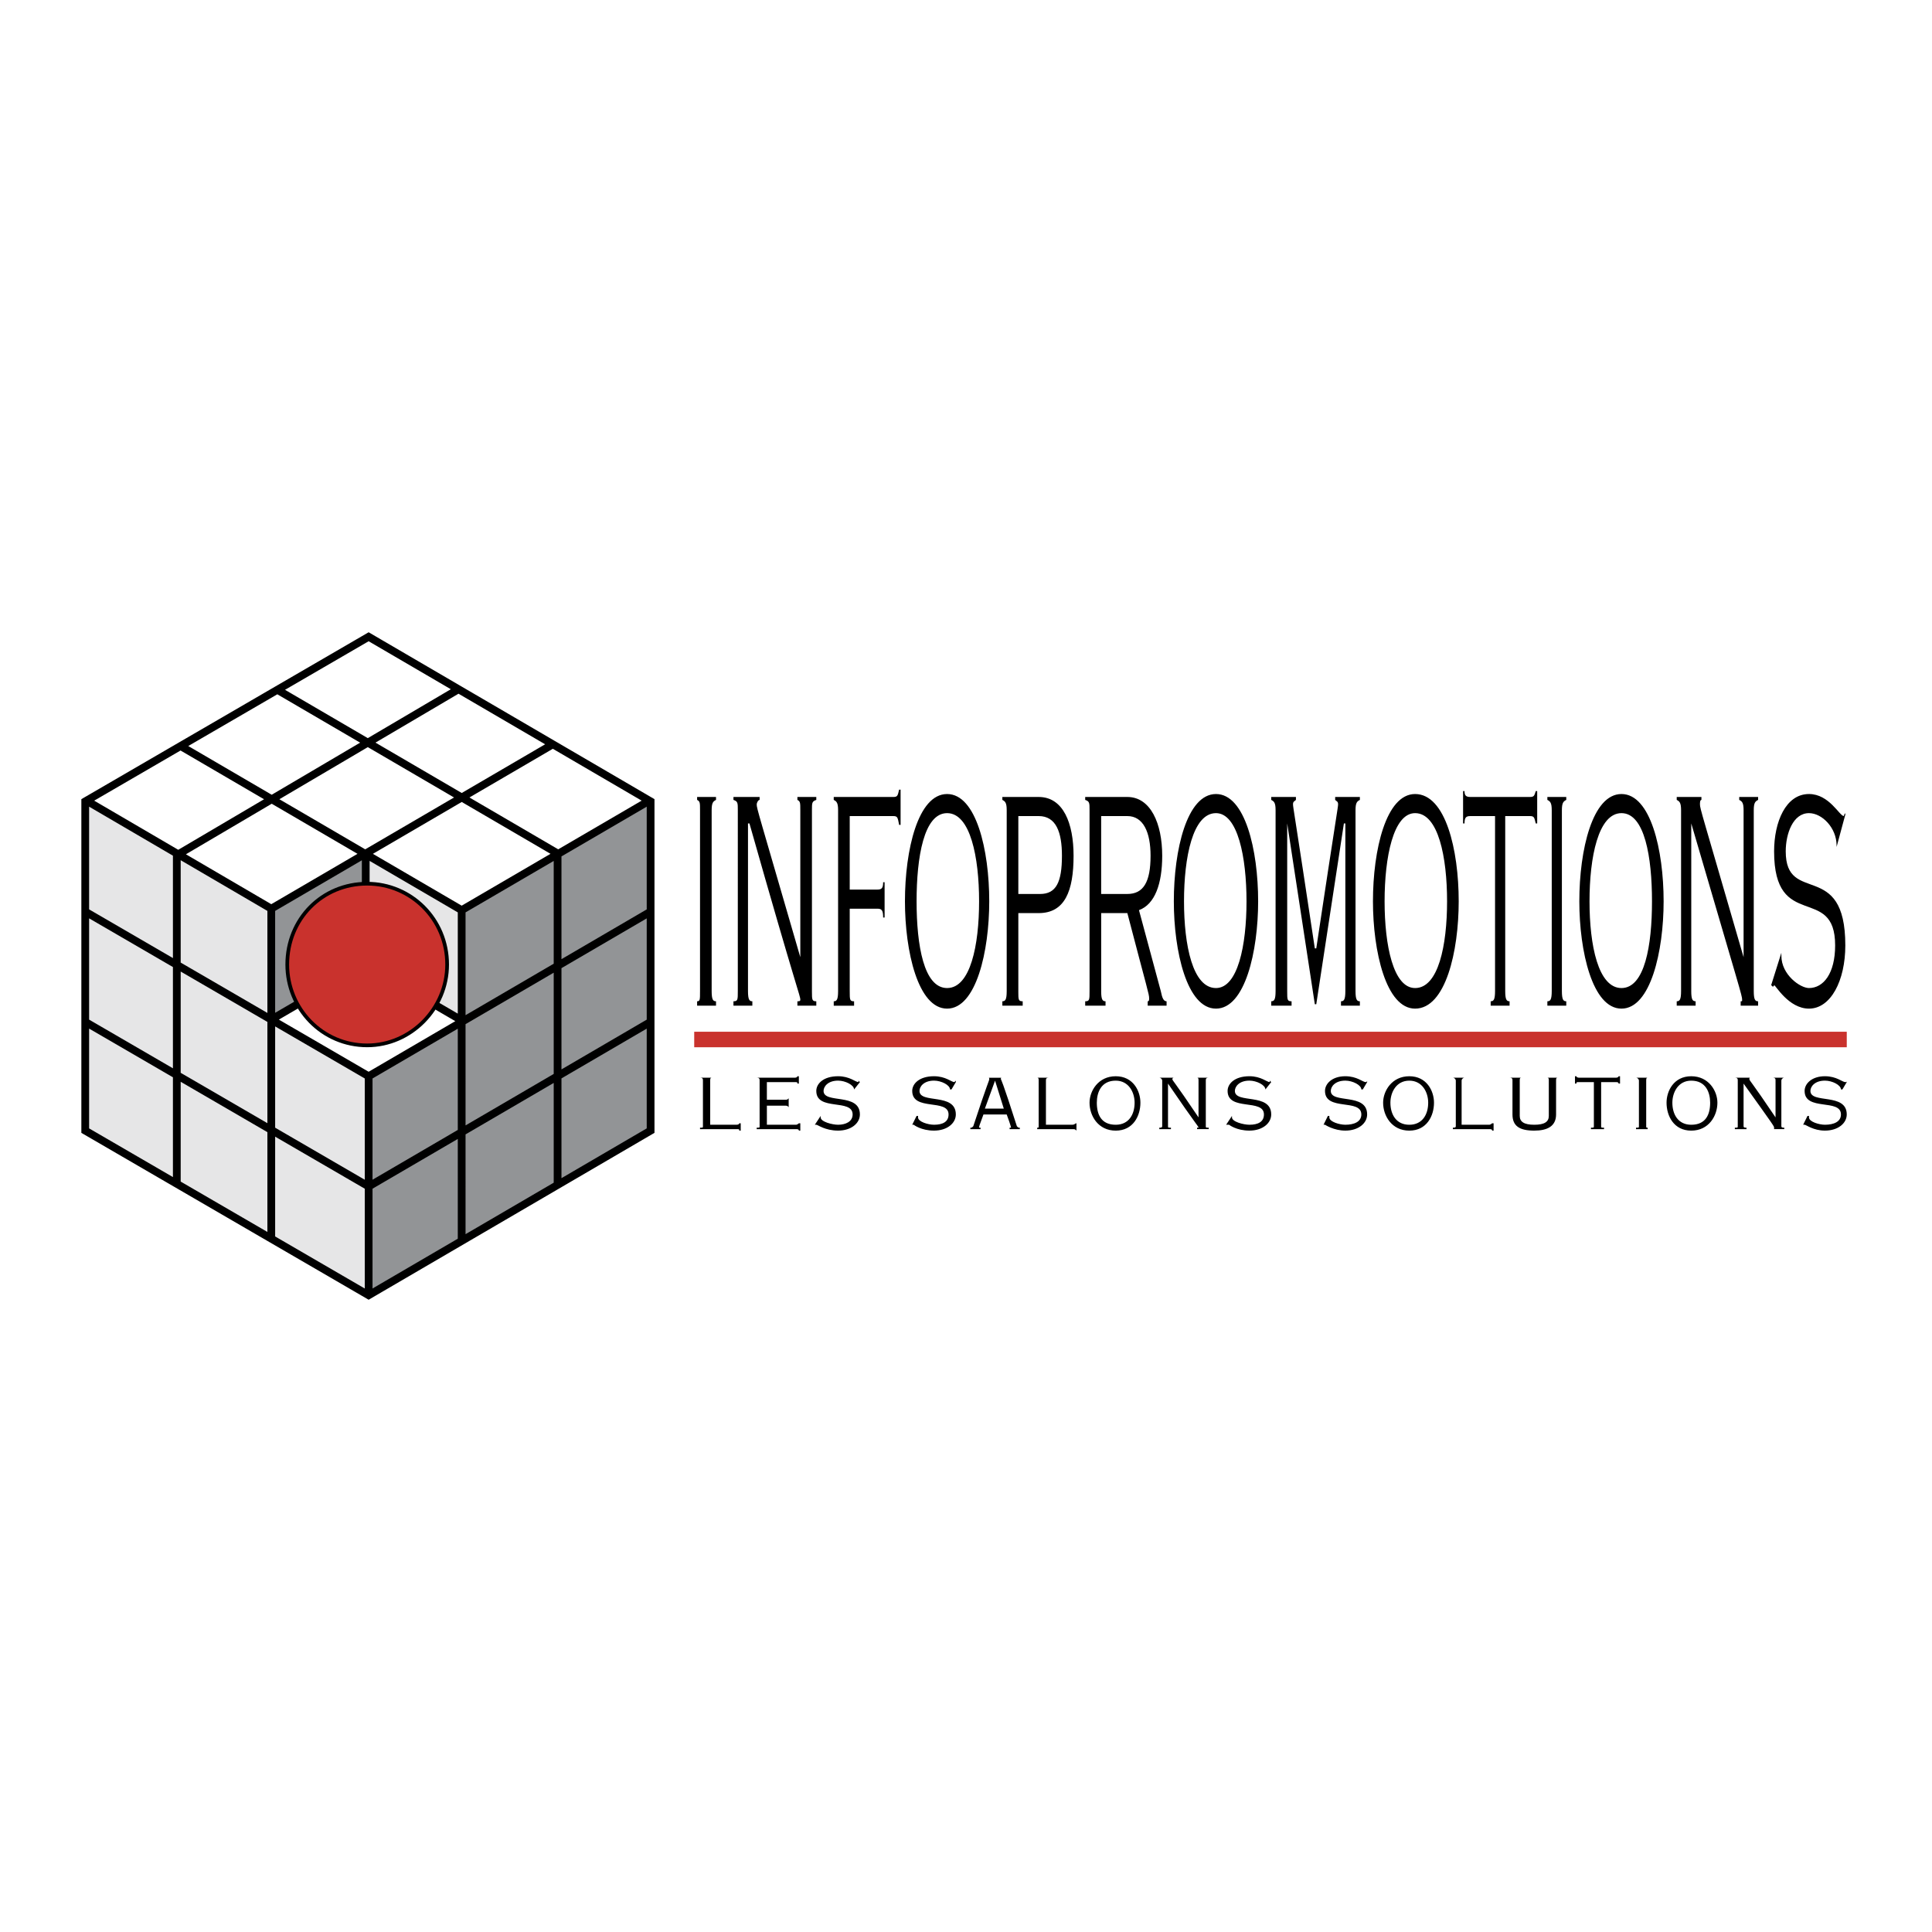
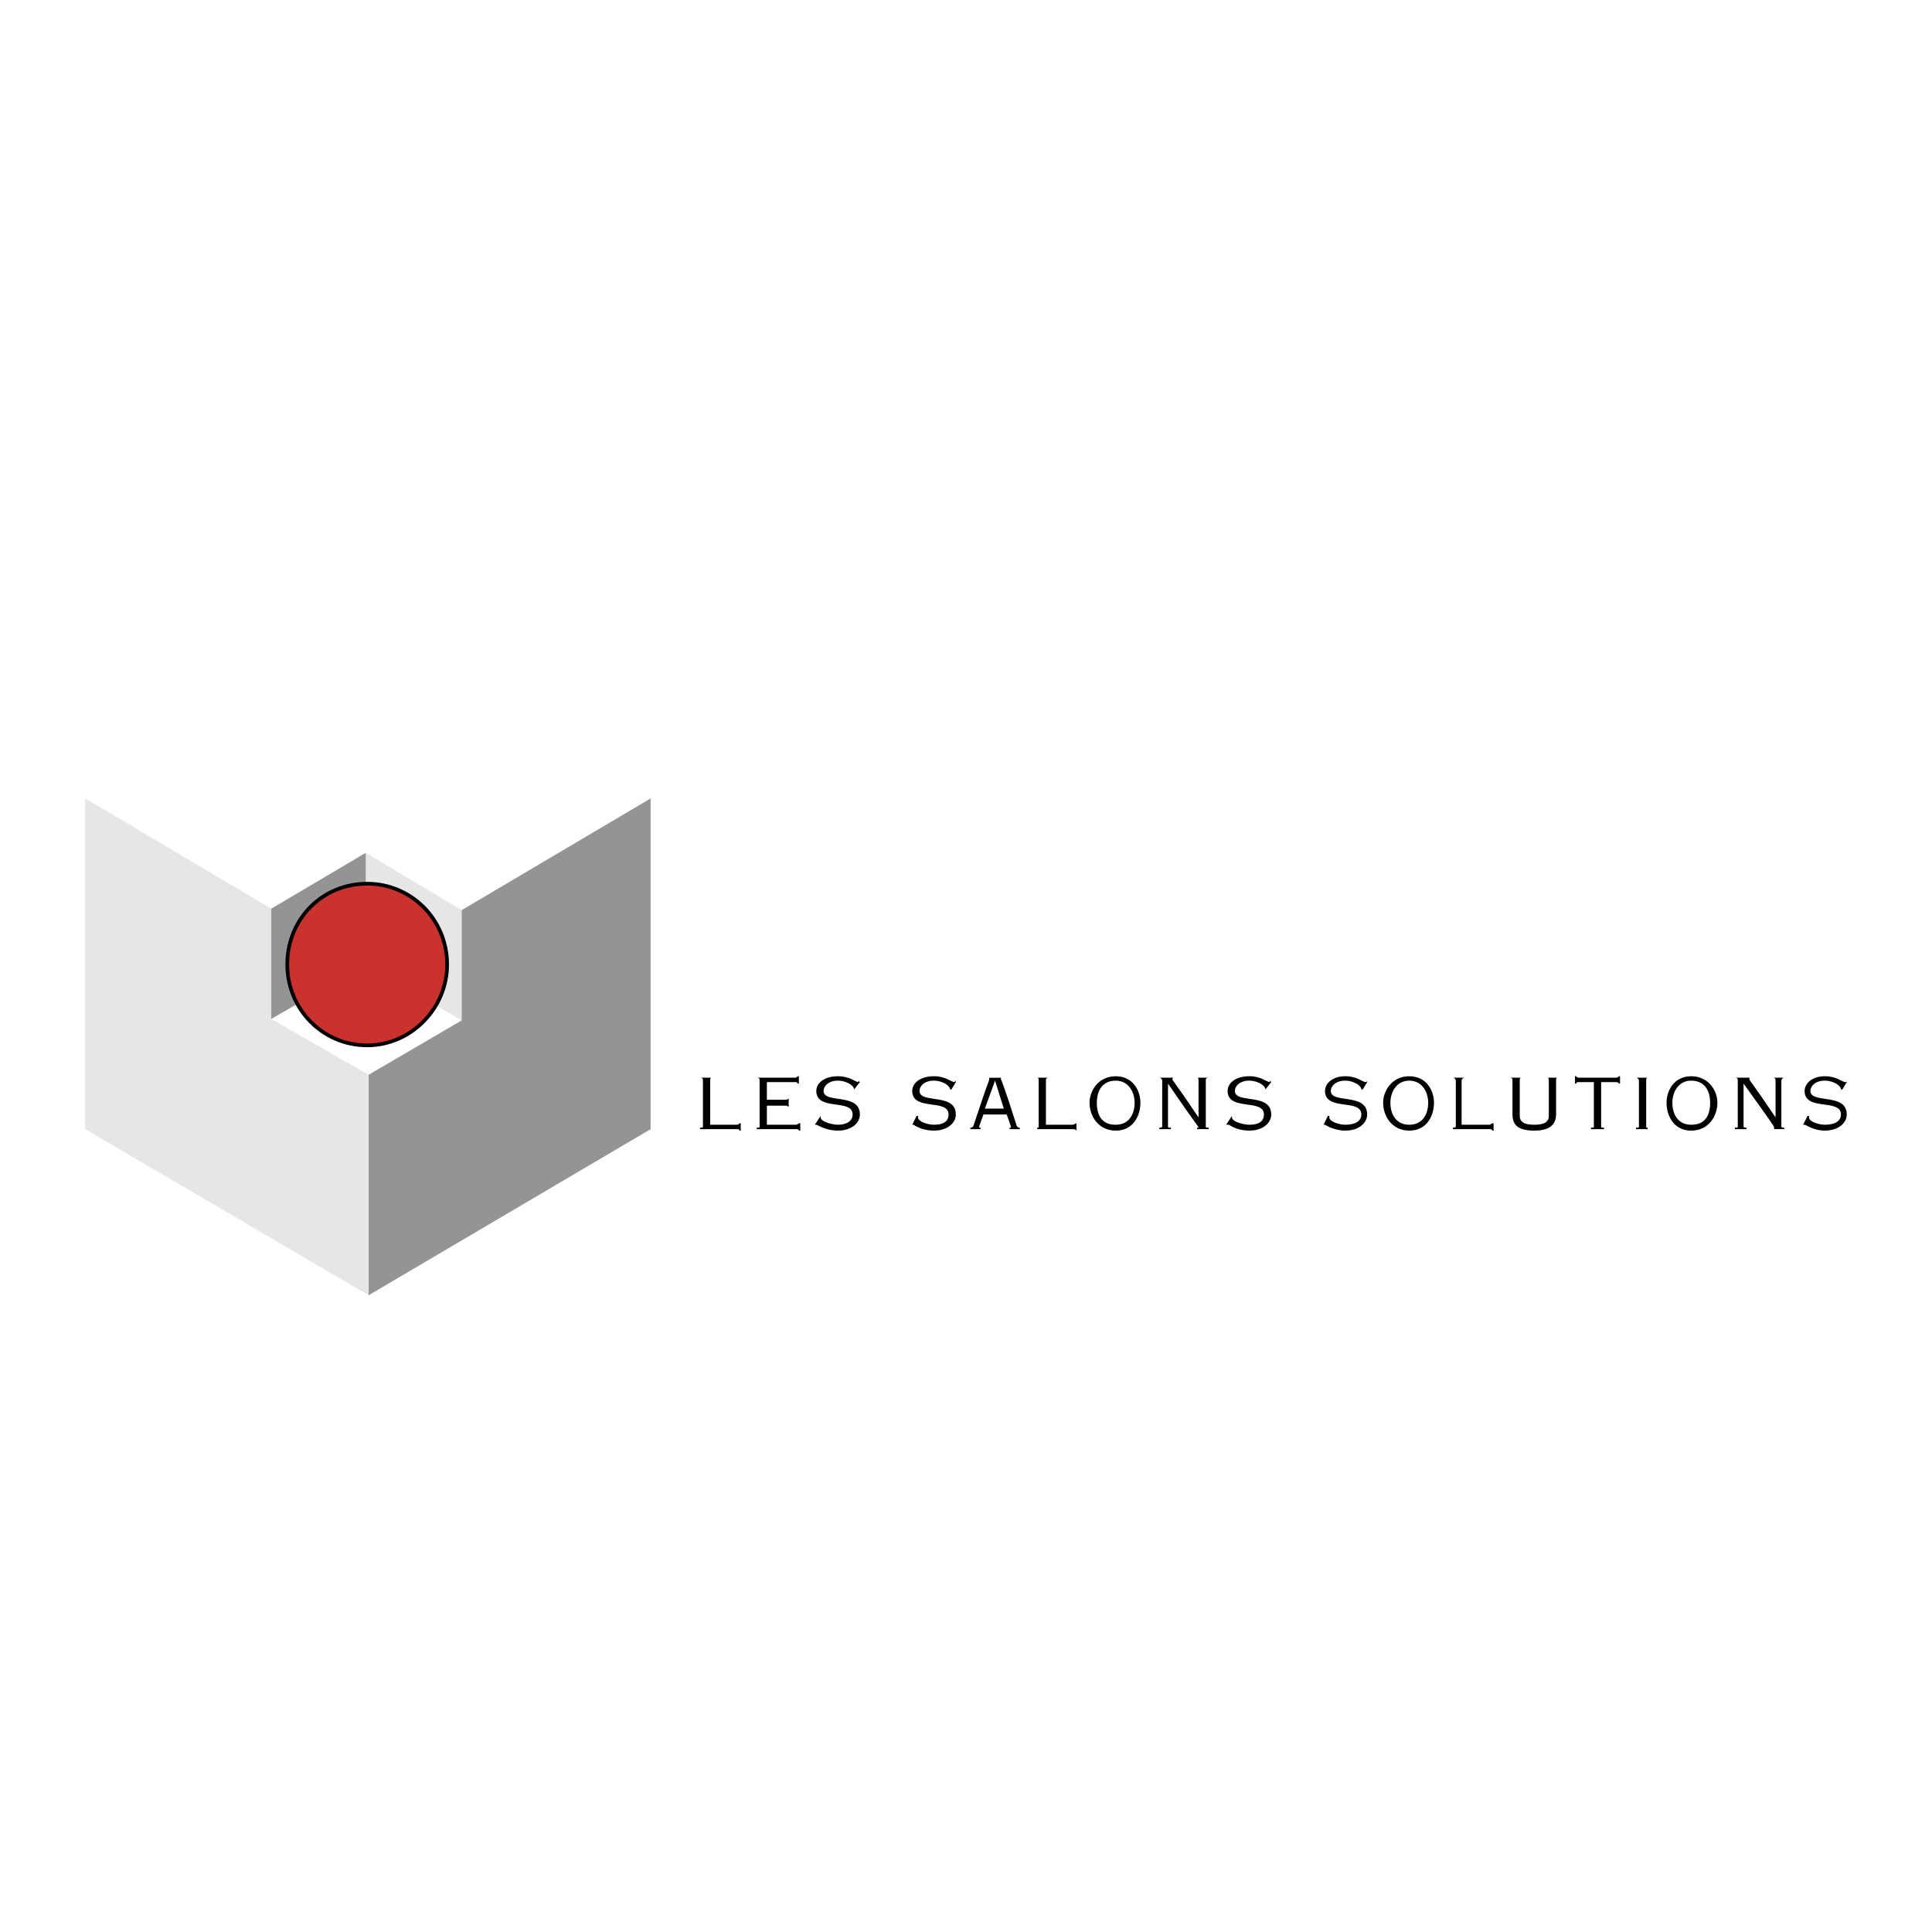
<svg xmlns="http://www.w3.org/2000/svg" width="2500" height="2500" viewBox="0 0 192.756 192.756">
  <path fill-rule="evenodd" clip-rule="evenodd" fill="#fff" d="M0 0h192.756v192.756H0V0z" />
  <path fill-rule="evenodd" clip-rule="evenodd" fill="#e6e6e7" d="M36.49 85.086l9.571 5.719v11l-9.571-5.574V85.086zM8.504 79.66l18.561 10.999v10.999l9.715 5.572v21.997L8.504 112.656V79.66z" />
-   <path fill-rule="evenodd" clip-rule="evenodd" fill="#929496" d="M36.49 85.086v11.145l-9.425 5.427V90.659l9.425-5.573zM64.912 79.66L46.061 90.805v11l-9.281 5.425v21.997l28.132-16.571V79.66z" />
-   <path d="M36.78 63.529l28.131 16.424v32.849L36.78 129.227 8.504 112.803V79.954L36.78 63.529zM17.785 85.233l28.131-16.571M27.065 90.659l28.131-16.424m9.716 5.572L46.061 90.806m18.851.146L36.78 107.377m28.132-5.426L36.78 118.375m-9.135-49.567l28.131 16.425M17.929 74.381l28.132 16.425m-9.571 5.425l9.571 5.573M8.504 79.807l18.561 10.852m-18.561.293l28.276 16.425m-28.276-5.426l28.276 16.424m-19.14-.293V85.086m9.425 38.715V90.659m18.996 33.142V90.806m-9.281 38.421V107.23m18.851 11.145V85.233m-19.141-.147v11.145l-9.57 5.573" fill="none" stroke="#000" stroke-width=".774" stroke-miterlimit="2.613" />
+   <path fill-rule="evenodd" clip-rule="evenodd" fill="#929496" d="M36.49 85.086v11.145l-9.425 5.427V90.659l9.425-5.573zM64.912 79.66L46.061 90.805v11l-9.281 5.425v21.997l28.132-16.571V79.66" />
  <path d="M36.635 104.297c4.35 0 7.976-3.666 7.976-8.065 0-4.546-3.625-8.065-7.976-8.065-4.495 0-7.975 3.519-7.975 8.065 0 4.399 3.48 8.065 7.975 8.065z" fill-rule="evenodd" clip-rule="evenodd" fill="#c9322d" stroke="#000" stroke-width=".368" stroke-miterlimit="2.613" />
-   <path d="M71.002 98.871c0 .881.145 1.027.435 1.027v.439h-1.885v-.439c.29 0 .29-.146.29-1.027V80.833c0-.733 0-.88-.29-1.026v-.293h1.885v.293c-.29.146-.435.293-.435 1.026v18.038zM74.627 98.871c0 .881.145 1.027.435 1.027v.439h-1.885v-.439c.435 0 .435-.146.435-1.027V80.833c0-.733 0-.88-.435-1.026v-.293h2.61v.293c-.145 0-.29.293-.29.44 0 .44.145.733 4.35 15.251V80.833c0-.733 0-.88-.29-1.026v-.293h1.885v.293c-.435.146-.435.293-.435 1.026v18.038c0 .881 0 1.027.435 1.027v.439h-1.885v-.439c.146 0 .29 0 .29-.146 0-.441-.29-.734-5.075-17.599h-.145v16.718zM83.617 80.833c0-.733-.145-.88-.435-1.026v-.293h5.945c.435 0 .435-.146.58-.733h.145v3.52h-.145c-.145-.733-.145-.88-.58-.88h-4.35v7.333h2.755c.435 0 .58-.146.58-.733h.145v3.52h-.145c0-.733-.146-.88-.58-.88h-2.755v8.212c0 .881 0 1.027.435 1.027v.439h-2.03V99.9c.29 0 .435-.146.435-1.027v-18.04zM98.697 89.925c0 4.986-1.305 10.706-4.205 10.706s-4.205-5.719-4.205-10.706c0-5.132 1.305-10.705 4.205-10.705s4.205 5.573 4.205 10.705zm-7.249 0c0 4.399.725 8.653 3.045 8.653s3.191-4.253 3.191-8.653c0-4.399-.871-8.798-3.191-8.798s-3.045 4.399-3.045 8.798zM101.598 98.871c0 .881 0 1.027.436 1.027v.439h-2.029v-.439c.289 0 .434-.146.434-1.027V80.833c0-.733-.145-.88-.434-1.026v-.293h3.625c2.465 0 3.48 2.64 3.48 5.866 0 3.52-.871 5.72-3.48 5.72h-2.031v7.771h-.001zm0-9.679h2.176c1.596 0 2.176-1.173 2.176-3.813 0-2.346-.58-3.959-2.32-3.959h-2.031v7.772h-.001zM109.863 98.871c0 .881.145 1.027.436 1.027v.439h-2.029v-.439c.434 0 .434-.146.434-1.027V80.833c0-.733 0-.88-.434-1.026v-.293h4.205c2.318 0 3.479 2.64 3.479 5.866 0 2.786-.725 4.84-2.318 5.426l2.174 8.066c.145.732.291 1.027.58 1.027v.439h-1.885v-.439c.145 0 .145-.146.145-.295 0-.439-.145-.732-2.174-8.504h-2.611v7.771h-.002zm0-9.679h2.611c1.594 0 2.318-1.173 2.318-3.813 0-2.346-.725-3.959-2.318-3.959h-2.611v7.772zM125.525 89.925c0 4.986-1.307 10.706-4.207 10.706-2.898 0-4.205-5.719-4.205-10.706 0-5.132 1.307-10.705 4.205-10.705 2.901 0 4.207 5.573 4.207 10.705zm-7.396 0c0 4.399.871 8.653 3.189 8.653 2.176 0 3.047-4.253 3.047-8.653 0-4.399-.871-8.798-3.047-8.798-2.318 0-3.189 4.399-3.189 8.798zM129.295 79.514v.293c-.145.146-.291.146-.291.44 0 .293.146.88 2.176 14.372h.145c2.031-13.492 2.176-14.079 2.176-14.372 0-.293-.145-.293-.291-.44v-.293h2.465v.293c-.289.146-.434.293-.434 1.026v18.038c0 .881.145 1.027.434 1.027v.439h-1.885v-.439c.291 0 .436-.146.436-1.027V82.153h-.145l-2.756 18.038h-.145l-2.756-18.038v16.718c0 .881 0 1.027.436 1.027v.439h-2.029v-.439c.289 0 .434-.146.434-1.027V80.833c0-.733-.145-.88-.434-1.026v-.293h2.464zM145.535 89.925c0 4.986-1.305 10.706-4.35 10.706-2.9 0-4.205-5.719-4.205-10.706 0-5.132 1.305-10.705 4.205-10.705 3.045 0 4.35 5.573 4.35 10.705zm-7.394 0c0 4.399.869 8.653 3.045 8.653 2.32 0 3.189-4.253 3.189-8.653 0-4.399-.869-8.798-3.189-8.798-2.176 0-3.045 4.399-3.045 8.798zM150.176 98.871c0 .881.145 1.027.436 1.027v.439h-1.887v-.439c.291 0 .436-.146.436-1.027V81.42h-2.465c-.436 0-.58.147-.58.733h-.145v-3.226h.145c0 .44.145.586.58.586h5.945c.436 0 .436-.146.58-.586h.145v3.226h-.145c-.145-.586-.145-.733-.58-.733h-2.465v17.451zM155.83 98.871c0 .881.146 1.027.436 1.027v.439h-1.885v-.439c.289 0 .436-.146.436-1.027V80.833c0-.733-.146-.88-.436-1.026v-.293h1.885v.293c-.289.146-.436.293-.436 1.026v18.038zM165.98 89.925c0 4.986-1.305 10.706-4.205 10.706-2.898 0-4.205-5.719-4.205-10.706 0-5.132 1.307-10.705 4.205-10.705 2.901 0 4.205 5.573 4.205 10.705zm-7.394 0c0 4.399.871 8.653 3.189 8.653 2.32 0 3.045-4.253 3.045-8.653 0-4.399-.725-8.798-3.045-8.798-2.318 0-3.189 4.399-3.189 8.798zM168.736 98.871c0 .881.145 1.027.436 1.027v.439h-1.885v-.439c.289 0 .434-.146.434-1.027V80.833c0-.733-.145-.88-.434-1.026v-.293h2.465v.293c-.146 0-.146.293-.146.44 0 .44.146.733 4.352 15.251V80.833c0-.733-.145-.88-.436-1.026v-.293h1.885v.293c-.289.146-.434.293-.434 1.026v18.038c0 .881.145 1.027.434 1.027v.439h-1.74v-.439c.146 0 .146 0 .146-.146 0-.441-.146-.734-5.076-17.599v16.718h-.001zM177.727 95.058v.293c0 1.906 1.885 3.227 2.756 3.227 1.449 0 2.609-1.467 2.609-4.253 0-6.159-6.09-1.319-6.09-9.385 0-2.933 1.16-5.72 3.48-5.72 2.029 0 3.045 2.2 3.48 2.2 0 0 0-.146.145-.293v.146l-.871 3.226v-.146c0-1.76-1.449-3.226-2.754-3.226-1.596 0-2.32 2.053-2.32 3.813 0 5.426 5.945.733 5.945 9.385 0 3.519-1.451 6.306-3.625 6.306-2.031 0-3.336-2.346-3.48-2.346 0 0 0 .146-.145.146l-.146-.146 1.016-3.227z" fill-rule="evenodd" clip-rule="evenodd" />
  <path fill-rule="evenodd" clip-rule="evenodd" fill="#c9322d" d="M69.262 103.711h114.99-114.99z" />
-   <path fill="none" stroke="#c9322d" stroke-width="1.548" stroke-miterlimit="2.613" d="M69.262 103.711h114.99" />
  <path d="M70.132 107.816c0-.146 0-.293-.29-.293h1.16c-.145 0-.145.146-.145.293v4.4h2.61c.29 0 .29-.146.29-.146h.145v.732h-.145c0-.146 0-.146-.29-.146h-3.625v-.146c.29 0 .29 0 .29-.146v-4.548zM76.512 110.311v1.906h2.9c.145 0 .29-.146.29-.146h.145v.732h-.145c0-.146-.146-.146-.29-.146h-3.916v-.146c.29 0 .29 0 .29-.146v-4.547c0-.146 0-.293-.29-.293h3.77c.29 0 .29-.146.29-.146h.146v.732h-.146c0-.146 0-.146-.29-.146h-2.755v1.76h1.74c.29 0 .29 0 .435-.146v.881c-.145-.146-.145-.146-.435-.146h-1.739v-.003zM81.877 111.336v.146c0 .439 1.16.734 1.74.734.725 0 1.45-.295 1.45-1.027 0-1.613-3.625-.293-3.625-2.346 0-.734.725-1.467 2.175-1.467 1.161 0 1.74.586 2.03.586v-.146l.145.146-.58.734c0-.441-.87-.881-1.595-.881-1.015 0-1.45.588-1.45 1.027 0 1.318 3.625.146 3.625 2.346 0 .881-.87 1.613-2.175 1.613-1.305 0-2.03-.586-2.175-.586h-.145l.58-.879zM91.448 111.336h.145v.146c0 .439 1.015.734 1.595.734.87 0 1.45-.295 1.45-1.027 0-1.613-3.625-.293-3.625-2.346 0-.734.725-1.467 2.175-1.467 1.16 0 1.74.586 2.03.586l.145-.146v.146l-.435.734h-.145c0-.441-.87-.881-1.595-.881-1.015 0-1.45.588-1.45 1.027 0 1.318 3.625.146 3.625 2.346 0 .881-.87 1.613-2.175 1.613-1.305 0-2.03-.586-2.03-.586h-.145l.435-.879zM96.813 112.656v-.146c.146 0 .146 0 .291-.146 1.449-4.4 1.594-4.547 1.594-4.693s0-.146-.145-.146h1.451c-.146 0-.146 0-.146.146 0 0 .146.146 1.596 4.693.145.146.145.146.291.146v.146h-1.016v-.146h.145s0-.146-.436-1.32H98.12c-.436 1.174-.436 1.174-.436 1.32h.145v.146h-1.016zm3.335-2.052l-.871-2.787-1.014 2.787h1.885zM103.629 107.816c0-.146 0-.293-.145-.293h1.158c-.289 0-.289.146-.289.293v4.4h2.609c.291 0 .291-.146.436-.146v.732c-.145-.146-.145-.146-.436-.146h-3.479v-.146c.145 0 .145 0 .145-.146v-4.548h.001zM113.779 110.016c0 1.32-.725 2.787-2.465 2.787s-2.611-1.467-2.611-2.787c0-1.172.871-2.639 2.611-2.639s2.465 1.467 2.465 2.639zm-4.349 0c0 1.174.434 2.201 1.885 2.201 1.305 0 1.885-1.027 1.885-2.201 0-1.025-.58-2.199-1.885-2.199-1.452-.001-1.885 1.173-1.885 2.199zM116.533 112.363c0 .146 0 .146.291.146v.146h-1.16v-.146c.145 0 .289 0 .289-.146v-4.547c0-.146-.145-.293-.289-.293h1.449s-.145 0-.145.146.145.146 2.609 3.812v-3.666c0-.146 0-.293-.145-.293h1.16c-.289 0-.289.146-.289.293v4.547c0 .146 0 .146.289.146v.146h-1.16v-.146h.145c0-.146-.145-.146-3.045-4.4v4.255h.001zM122.914 111.336v.146c0 .439 1.16.734 1.74.734.871 0 1.449-.295 1.449-1.027 0-1.613-3.625-.293-3.625-2.346 0-.734.727-1.467 2.176-1.467 1.16 0 1.74.586 2.029.586v-.146l.146.146-.58.734c0-.441-.871-.881-1.596-.881-1.016 0-1.449.588-1.449 1.027 0 1.318 3.625.146 3.625 2.346 0 .881-.871 1.613-2.176 1.613s-2.029-.586-2.029-.586h-.291l.581-.879zM132.484 111.336h.145v.146c0 .439 1.016.734 1.596.734.871 0 1.596-.295 1.596-1.027 0-1.613-3.625-.293-3.625-2.346 0-.734.725-1.467 2.029-1.467 1.16 0 1.74.586 2.031.586 0 0 .145 0 .145-.146v.146l-.436.734h-.145c0-.441-.871-.881-1.596-.881-1.016 0-1.449.588-1.449 1.027 0 1.318 3.625.146 3.625 2.346 0 .881-.871 1.613-2.176 1.613-1.16 0-2.029-.586-2.029-.586h-.145l.434-.879zM143.07 110.016c0 1.32-.725 2.787-2.465 2.787s-2.611-1.467-2.611-2.787c0-1.172.871-2.639 2.611-2.639s2.465 1.467 2.465 2.639zm-4.349 0c0 1.174.58 2.201 1.885 2.201s1.885-1.027 1.885-2.201c0-1.025-.58-2.199-1.885-2.199s-1.885 1.173-1.885 2.199zM145.246 107.816c0-.146-.146-.293-.291-.293h1.16c-.145 0-.289.146-.289.293v4.4h2.754c.145 0 .291-.146.291-.146h.145v.732h-.145c0-.146-.146-.146-.291-.146h-3.625v-.146c.145 0 .291 0 .291-.146v-4.548zM154.525 107.816c0-.146 0-.293-.145-.293h1.016c-.146 0-.146.146-.146.293v3.373c0 1.174-.869 1.613-2.174 1.613-1.451 0-2.176-.439-2.176-1.613v-3.373c0-.146 0-.293-.289-.293h1.16c-.146 0-.146.146-.146.293v3.52c0 .586.436.881 1.451.881 1.014 0 1.449-.295 1.449-.881v-3.52zM159.746 112.363c0 .146 0 .146.289.146v.146h-1.305v-.146c.291 0 .291 0 .291-.146v-4.4h-1.451c-.289 0-.289 0-.289.146h-.145v-.732h.145s0 .146.289.146h3.625c.291 0 .291-.146.291-.146h.145v.732h-.145c0-.146-.145-.146-.291-.146h-1.449v4.4zM164.242 112.363c0 .146 0 .146.145.146v.146h-1.16v-.146c.289 0 .289 0 .289-.146v-4.547c0-.146-.145-.293-.289-.293h1.16c-.145 0-.145.146-.145.293v4.547zM171.346 110.016c0 1.32-.869 2.787-2.609 2.787s-2.465-1.467-2.465-2.787c0-1.172.725-2.639 2.465-2.639s2.609 1.467 2.609 2.639zm-4.494 0c0 1.174.58 2.201 1.885 2.201 1.451 0 1.885-1.027 1.885-2.201 0-1.025-.434-2.199-1.885-2.199-1.305-.001-1.885 1.173-1.885 2.199zM173.957 112.363c0 .146.145.146.289.146v.146h-1.16v-.146c.291 0 .291 0 .291-.146v-4.547c0-.146 0-.293-.291-.293h1.596c-.145 0-.145 0-.145.146s.145.146 2.609 3.812v-3.666c0-.146 0-.293-.289-.293h1.16c-.146 0-.291.146-.291.293v4.547c0 .146.145.146.291.146v.146h-1.016v-.146c0-.146 0-.146-3.045-4.4v4.255h.001zM180.336 111.336h.146v.146c0 .439 1.016.734 1.594.734.871 0 1.596-.295 1.596-1.027 0-1.613-3.625-.293-3.625-2.346 0-.734.725-1.467 2.029-1.467 1.16 0 1.74.586 2.031.586.145 0 .145 0 .145-.146v.146l-.436.734h-.145c0-.441-.869-.881-1.596-.881-1.014 0-1.449.588-1.449 1.027 0 1.318 3.625.146 3.625 2.346 0 .881-.869 1.613-2.176 1.613-1.16 0-1.885-.586-2.029-.586h-.145l.435-.879z" fill-rule="evenodd" clip-rule="evenodd" />
</svg>